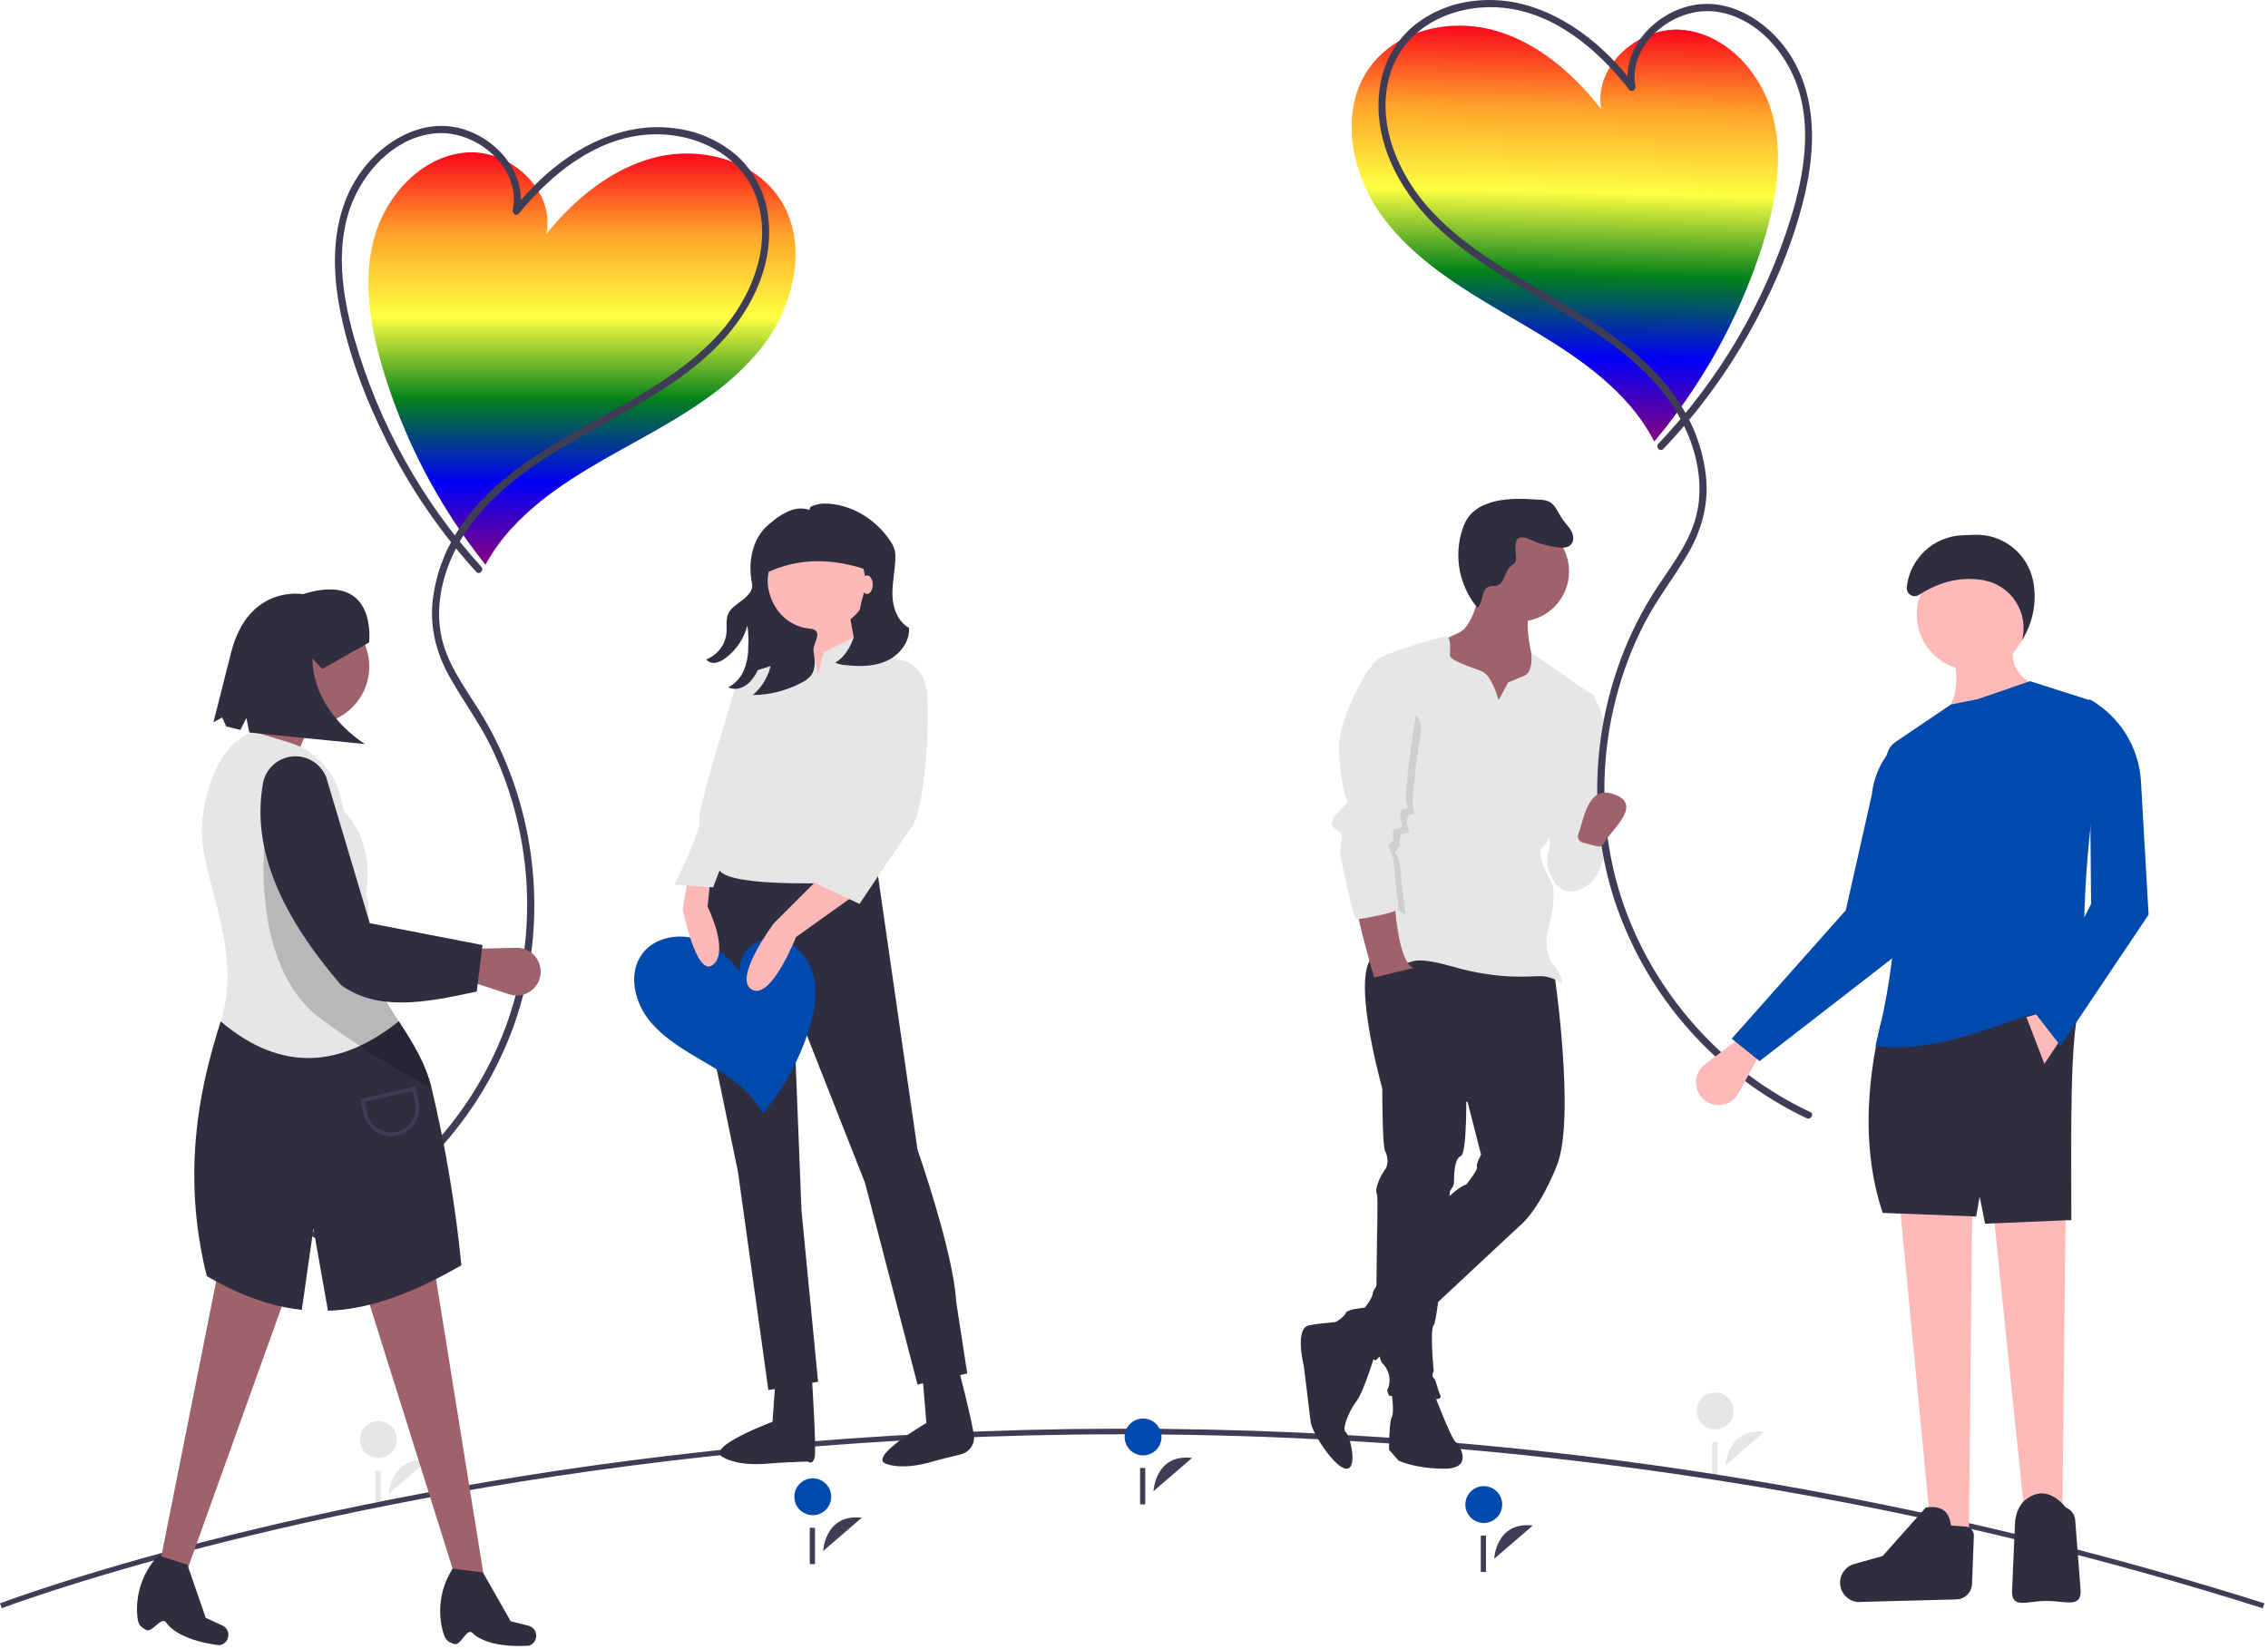
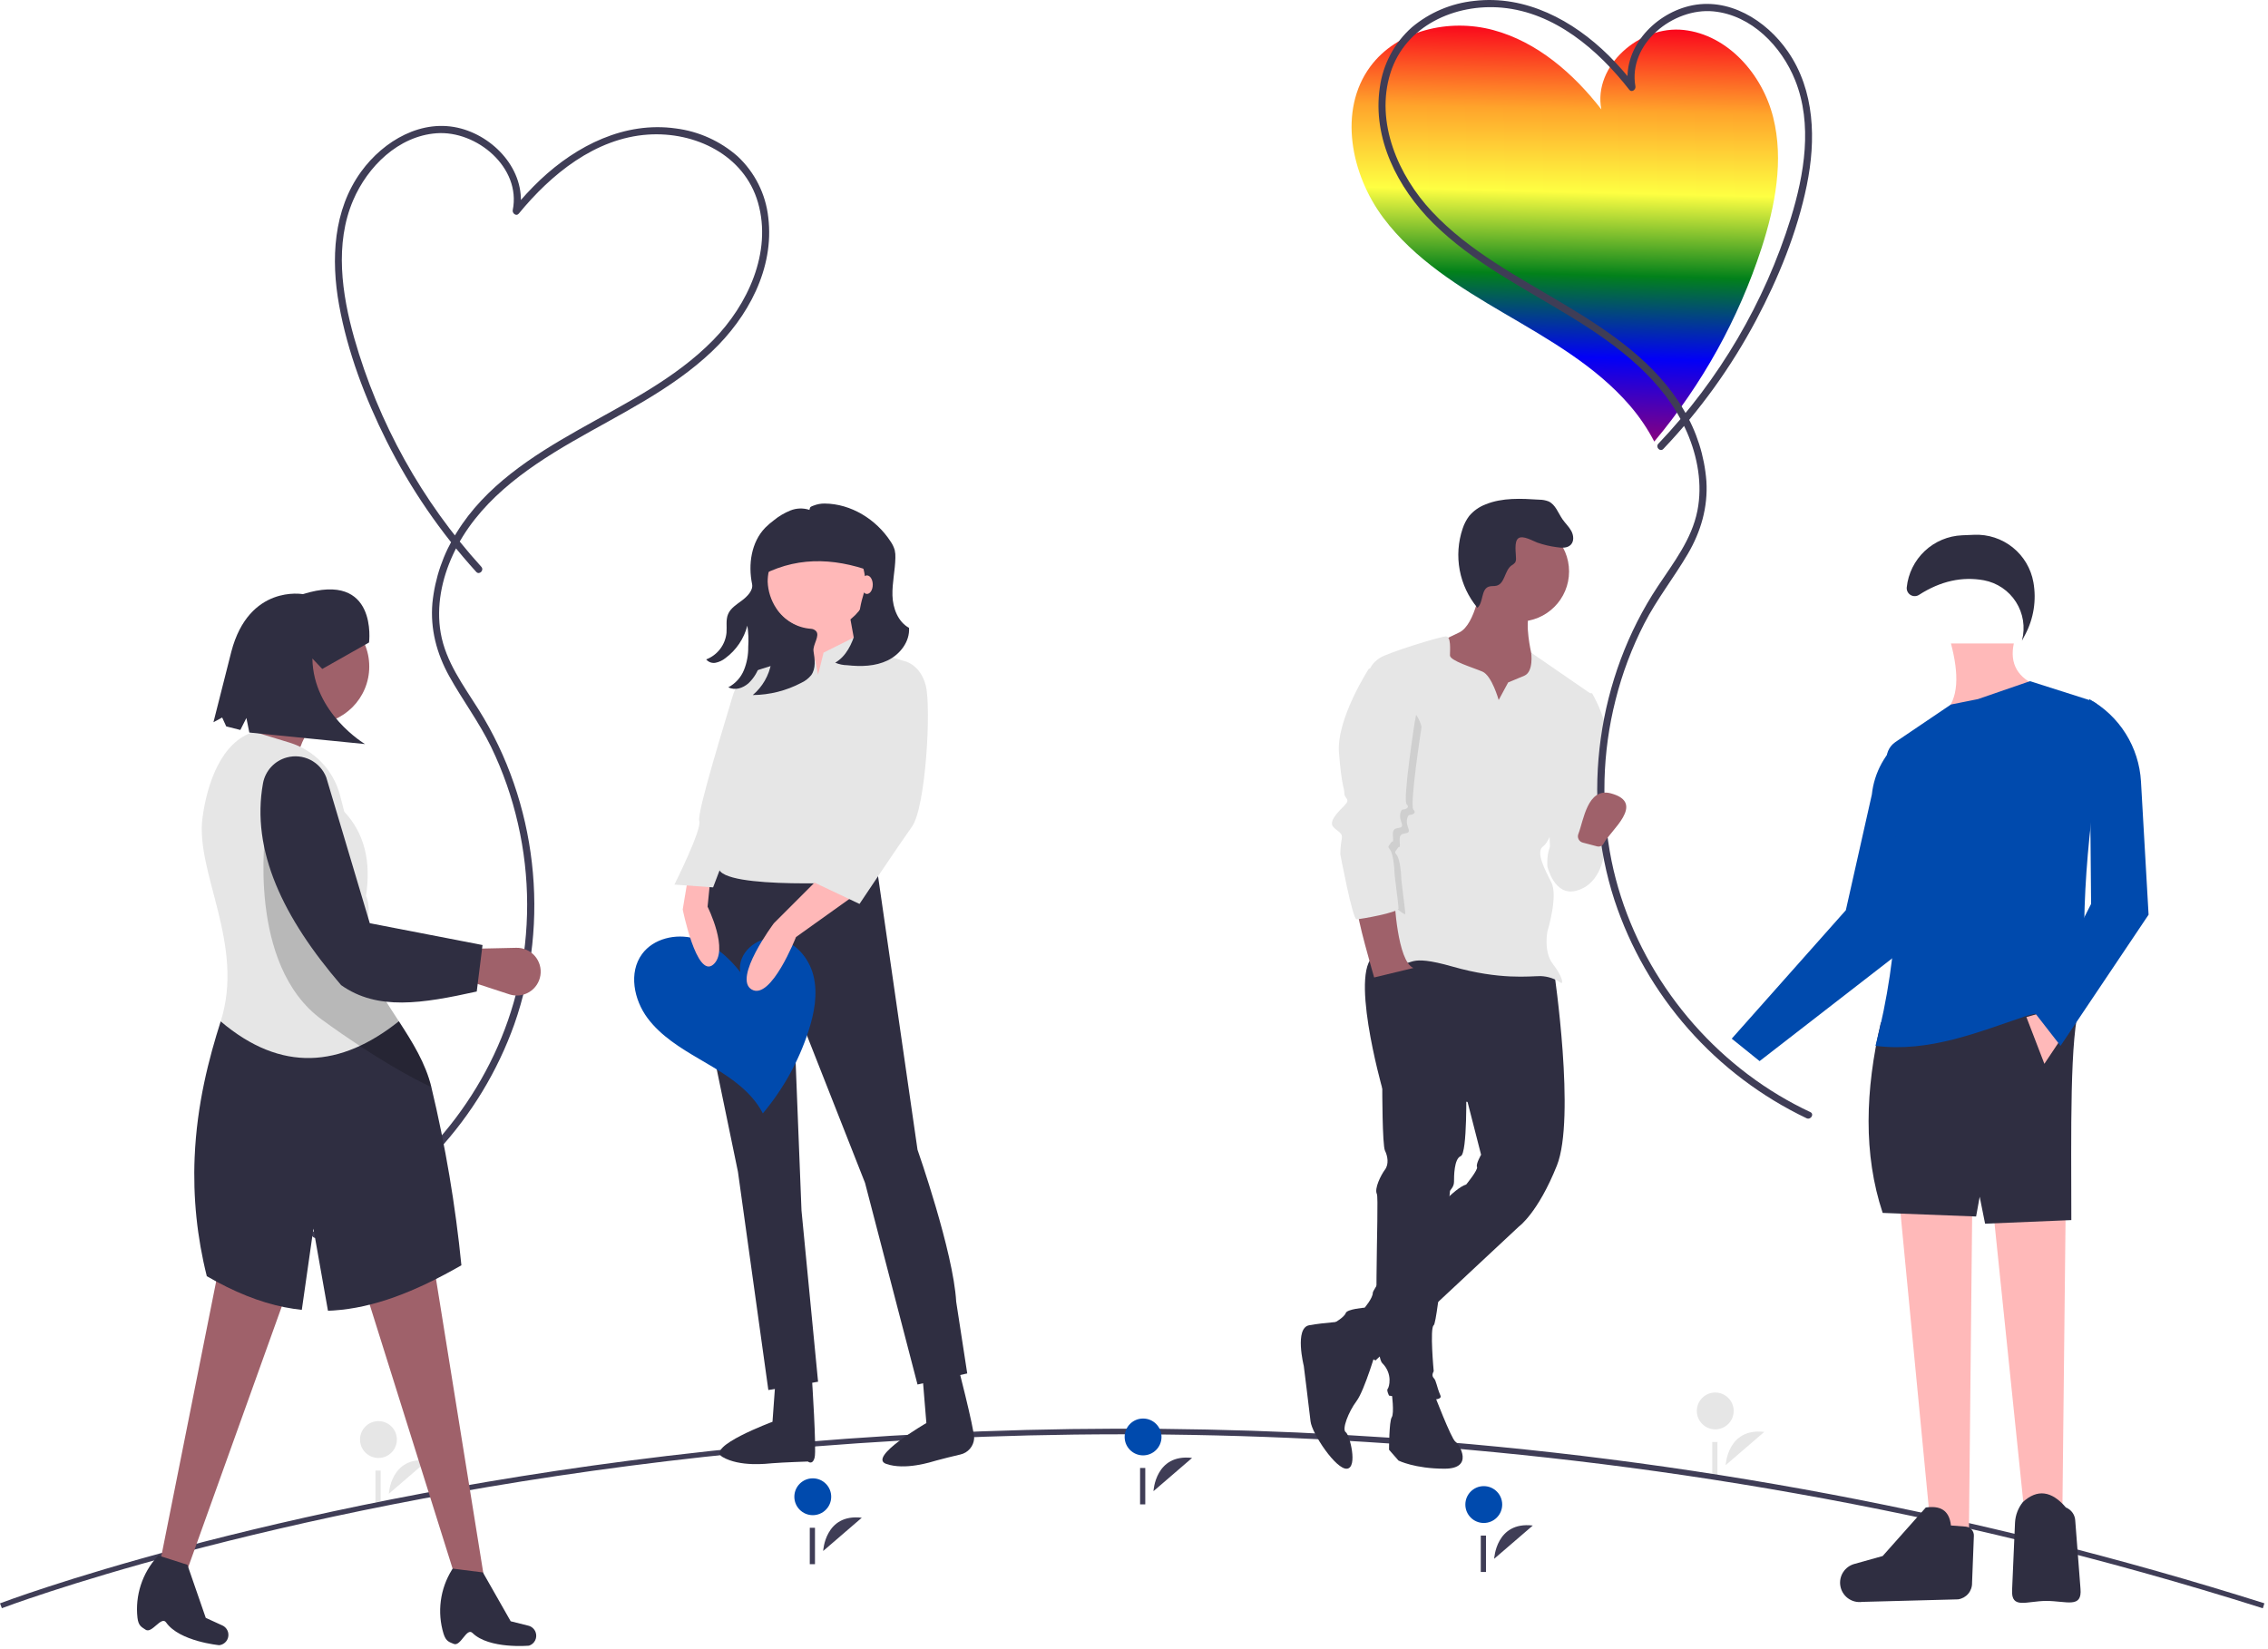
<svg xmlns="http://www.w3.org/2000/svg" width="469" height="341" viewBox="0 0 469 341" fill="none">
  <g clip-path="url(#clip0_416_87)">
    <path d="M80.41 308.952C80.41 308.952 80.781 301.17 88.395 302.075Z" fill="#E6E6E6" />
    <path d="M78.259 301.546C80.363 301.546 82.069 299.84 82.069 297.736C82.069 295.631 80.363 293.925 78.259 293.925C76.154 293.925 74.448 295.631 74.448 297.736C74.448 299.84 76.154 301.546 78.259 301.546Z" fill="#E6E6E6" />
    <path d="M78.714 304.153H77.639V311.682H78.714V304.153Z" fill="#E6E6E6" />
    <path d="M356.848 303.036C356.848 303.036 357.219 295.254 364.833 296.159Z" fill="#E6E6E6" />
    <path d="M354.697 295.63C356.801 295.63 358.507 293.924 358.507 291.82C358.507 289.715 356.801 288.009 354.697 288.009C352.592 288.009 350.886 289.715 350.886 291.82C350.886 293.924 352.592 295.63 354.697 295.63Z" fill="#E6E6E6" />
    <path d="M355.152 298.237H354.076V305.766H355.152V298.237Z" fill="#E6E6E6" />
    <path d="M467.931 332.632C335.503 290.71 215.422 292.943 138.005 302.199C54.134 312.227 0.914 332.418 0.386 332.621L0 331.617C0.529 331.414 53.875 311.174 137.878 301.131C187.29 295.231 237.145 293.955 286.794 297.322C348.429 301.493 409.347 313.003 468.256 331.606L467.931 332.632Z" fill="#3F3D56" />
    <path d="M308.982 322.397C308.982 322.397 309.354 314.615 316.967 315.52Z" fill="#3F3D56" />
    <path d="M306.831 314.992C308.935 314.992 310.641 313.286 310.641 311.181C310.641 309.077 308.935 307.371 306.831 307.371C304.726 307.371 303.02 309.077 303.02 311.181C303.02 313.286 304.726 314.992 306.831 314.992Z" fill="#004AAD" />
    <path d="M307.286 317.598H306.211V325.128H307.286V317.598Z" fill="#3F3D56" />
-     <path d="M131.963 91.066C141.345 85.866 150.874 80.294 157.504 71.862C164.427 63.056 167.382 49.884 160.966 40.701C155.577 32.988 144.844 30.276 135.702 32.505C126.56 34.734 118.907 41.085 112.963 48.38C114.908 39.414 105.452 30.757 96.312 31.551C87.172 32.345 79.839 40.334 77.398 49.177C74.958 58.021 76.546 67.486 79.164 76.278C83.573 91.022 90.78 104.778 100.389 116.797C101.862 114.128 103.643 111.64 105.695 109.384C112.911 101.448 122.581 96.266 131.963 91.066Z" fill="url(#paint0_linear_416_87)" />
    <path d="M99.533 117.227C87.256 103.69 78.264 87.506 73.255 69.931C70.681 60.802 69.173 50.422 73.031 41.414C76.014 34.448 82.374 28.145 90.257 27.561C98.576 26.946 107.811 34.649 106.029 43.458C105.896 44.116 106.762 44.81 107.276 44.184C113.934 36.056 123.088 28.57 133.996 27.836C143.711 27.182 153.917 32.037 156.747 41.906C159.694 52.186 154.609 63.061 147.486 70.33C139.586 78.394 129.301 83.424 119.594 88.916C110.043 94.319 100.329 100.559 94.455 110.11C91.664 114.528 89.939 119.534 89.417 124.734C88.956 130.1 90.298 135.175 92.896 139.855C95.656 144.825 99.068 149.357 101.56 154.489C104.011 159.562 105.875 164.897 107.117 170.393C109.624 181.346 109.641 192.723 107.165 203.684C102.586 223.66 89.225 241.241 71.442 251.355C69.294 252.575 67.085 253.685 64.825 254.683C63.949 255.07 64.707 256.356 65.577 255.971C74.997 251.743 83.464 245.655 90.472 238.073C97.479 230.49 102.882 221.57 106.355 211.847C113.878 190.49 110.994 165.883 98.959 146.738C95.809 141.727 92.17 136.868 91.133 130.899C90.183 125.429 91.353 119.722 93.663 114.732C98.609 104.045 108.414 97.098 118.317 91.364C128.218 85.632 138.794 80.668 147.185 72.718C154.654 65.64 160.164 55.541 158.871 44.962C158.337 40.127 156.086 35.644 152.528 32.328C148.94 29.173 144.49 27.166 139.75 26.565C129.177 25.074 119.265 30.091 111.729 37.182C109.767 39.044 107.927 41.03 106.221 43.129L107.467 43.855C109.076 35.904 102.755 28.599 95.354 26.588C87.306 24.401 79.327 29.106 74.69 35.485C68.897 43.452 68.423 53.67 70.116 63.065C71.873 72.81 75.509 82.351 79.926 91.187C84.851 101.019 91.092 110.134 98.478 118.281C99.124 118.994 100.176 117.937 99.533 117.227Z" fill="#3F3D56" />
    <path d="M100.216 327.055L94.892 328.566L73.977 261.961L89.325 259.315L100.216 327.055Z" fill="#9F616A" />
    <path d="M37.738 327.438L32.474 326.309L46.091 258.056L60.899 262.88L37.738 327.438Z" fill="#9F616A" />
    <path d="M93.801 339.993C95.258 340.659 96.479 336.536 97.709 337.744C101.148 341.124 109.398 340.366 109.398 340.366C109.675 340.277 109.931 340.133 110.15 339.942C110.37 339.751 110.549 339.517 110.675 339.255C110.802 338.993 110.874 338.709 110.887 338.418C110.901 338.127 110.855 337.837 110.753 337.565C110.631 337.239 110.431 336.947 110.171 336.715C109.911 336.483 109.599 336.318 109.261 336.234L105.604 335.319L99.861 325.22L93.603 324.428L93.445 324.687C92.235 326.637 91.455 328.822 91.157 331.098C90.858 333.373 91.049 335.686 91.716 337.882C92.236 339.549 92.944 339.603 93.801 339.993Z" fill="#2F2E41" />
    <path d="M30.092 337.055C31.403 337.975 33.357 334.145 34.345 335.558C37.109 339.509 45.358 340.272 45.358 340.272C45.647 340.235 45.925 340.14 46.175 339.992C46.426 339.845 46.645 339.648 46.817 339.413C46.989 339.179 47.112 338.912 47.179 338.629C47.245 338.345 47.253 338.052 47.202 337.765C47.142 337.422 46.999 337.099 46.786 336.824C46.572 336.548 46.296 336.329 45.979 336.184L42.55 334.617L38.75 323.638L32.742 321.716L32.539 321.941C30.993 323.637 29.827 325.643 29.118 327.826C28.409 330.008 28.174 332.317 28.428 334.598C28.634 336.332 29.321 336.514 30.092 337.055Z" fill="#2F2E41" />
    <path d="M82.478 211.227C85.281 215.538 87.998 219.891 89.2 224.846C92.106 236.973 94.182 249.285 95.412 261.695C85.673 267.283 77.224 270.49 68.97 271.043C68.586 271.069 68.203 271.087 67.82 271.101L64.811 254.115L62.411 270.914C61.223 270.787 60.032 270.607 58.837 270.366C53.663 269.328 48.395 267.208 42.766 263.951C40.748 255.924 39.9 247.648 40.25 239.379C40.712 228.32 43.213 218.852 45.635 211.249L82.478 211.227Z" fill="#2F2E41" />
    <path d="M61.805 161.145L48.575 156.647C53.361 151.962 55.316 146.817 53.338 141.035L68.156 143.681C64.64 150.458 60.036 154.538 61.805 161.145Z" fill="#9F616A" />
    <path d="M82.478 211.227C70.442 220.801 58.19 221.904 45.635 211.249C50.696 195.359 40.37 180.416 41.874 169.135C42.813 162.098 45.74 153.38 52.546 151.354L59.855 153.587C62.391 154.361 64.686 155.773 66.519 157.687C68.353 159.602 69.664 161.955 70.328 164.522L71.192 167.887C75.377 172.339 76.772 178.19 75.686 185.293C76.603 187.308 76.182 189.85 75.761 192.396C75.362 194.817 74.964 197.242 75.716 199.217C77.334 203.461 79.941 207.326 82.478 211.227Z" fill="#E6E6E6" />
    <path d="M64.451 149.767C71.028 149.767 76.359 144.436 76.359 137.86C76.359 131.283 71.028 125.952 64.451 125.952C57.875 125.952 52.544 131.283 52.544 137.86C52.544 144.436 57.875 149.767 64.451 149.767Z" fill="#9F616A" />
    <path d="M105.34 205.658L96.998 202.928L97.607 196.234L106.766 196.031C107.488 196.014 108.205 196.157 108.867 196.449C109.528 196.74 110.117 197.173 110.593 197.717C111.068 198.262 111.418 198.904 111.619 199.598C111.819 200.292 111.864 201.022 111.752 201.736C111.64 202.442 111.377 203.115 110.98 203.709C110.582 204.304 110.061 204.805 109.451 205.177C108.842 205.55 108.158 205.786 107.448 205.869C106.738 205.952 106.019 205.88 105.34 205.658Z" fill="#9F616A" />
    <path opacity="0.2" d="M89.2 224.846C85.752 223.229 77.904 219.153 66.567 210.892C50.955 199.514 54.926 171.73 54.926 171.73L75.761 192.396C75.362 194.817 74.964 197.243 75.716 199.217C79.123 208.151 86.91 215.408 89.2 224.846Z" fill="black" />
    <path d="M98.586 205.071C87.29 207.573 78.049 209.074 70.538 203.748C58.626 189.894 51.855 175.986 54.389 161.98C54.625 160.718 55.212 159.549 56.085 158.608C56.957 157.666 58.078 156.992 59.319 156.661C60.946 156.222 62.679 156.399 64.183 157.16C65.688 157.921 66.858 159.211 67.468 160.782L76.468 190.944L99.781 195.457L98.586 205.071Z" fill="#2F2E41" />
-     <path d="M80.882 234.97C79.556 234.968 78.271 234.515 77.237 233.685C76.203 232.856 75.482 231.699 75.193 230.405L74.5 227.285L85.879 224.757L86.572 227.877C86.907 229.386 86.629 230.966 85.799 232.27C84.969 233.574 83.656 234.495 82.147 234.831C81.731 234.923 81.307 234.97 80.882 234.97ZM75.397 227.856L75.927 230.242C76.219 231.556 77.021 232.701 78.157 233.424C79.293 234.146 80.669 234.388 81.984 234.096C83.298 233.804 84.442 233.002 85.165 231.866C85.888 230.731 86.13 229.354 85.838 228.04L85.308 225.654L75.397 227.856Z" fill="#3F3D56" />
    <path d="M76.316 132.883C76.316 132.883 78.227 118.006 62.63 122.885C62.63 122.885 51.491 120.841 47.838 134.775L44.139 149.38L45.941 148.399L46.782 150.236L49.703 150.976L50.953 148.495L51.558 151.508L75.484 153.893C75.484 153.893 64.768 147.556 64.598 136.198L66.639 138.355L76.316 132.883Z" fill="#2F2E41" />
    <path d="M156.316 114.698H182.95L179.79 142.688L156.316 142.105V114.698Z" fill="#2F2E41" />
    <path d="M148.605 177.818C140.607 180.674 145.748 209.236 145.748 209.236L152.603 242.367L158.887 287.494L169.169 285.78L165.741 250.364L164.028 206.951L178.88 244.652L189.733 286.352L200.015 284.067L197.73 269.215C197.159 258.933 189.733 237.797 189.733 237.797L181.165 178.39L148.605 177.818Z" fill="#2F2E41" />
    <path d="M197.682 280.913C197.682 280.913 201.542 295.78 201.443 297.491L201.44 297.542C201.382 298.319 201.077 299.056 200.57 299.647C200.062 300.237 199.379 300.649 198.62 300.823C196.98 301.212 194.813 301.736 193.653 302.065C192.554 302.377 187.18 304.141 183.254 302.77C179.328 301.399 191.564 294.325 191.564 294.325L190.421 280.421L197.682 280.913Z" fill="#2F2E41" />
    <path d="M167.89 284.961C167.89 284.961 168.88 299.794 168.456 301.455C168.032 303.115 167.066 302.279 167.066 302.279C167.066 302.279 161.843 302.455 159.744 302.632C158.605 302.728 152.993 303.433 149.402 301.336C145.81 299.24 159.744 294.063 159.744 294.063L160.707 280.769L167.89 284.961Z" fill="#2F2E41" />
    <path d="M169.169 130.407C175.163 130.407 180.022 125.548 180.022 119.554C180.022 113.559 175.163 108.7 169.169 108.7C163.175 108.7 158.315 113.559 158.315 119.554C158.315 125.548 163.175 130.407 169.169 130.407Z" fill="#FFB8B8" />
    <path d="M165.742 126.979L168.026 142.974L177.737 138.404L175.452 125.837L165.742 126.979Z" fill="#FFB8B8" />
    <path d="M168.598 136.69L166.686 133.594L164.599 136.119L155.459 138.975L153.174 152.685C152.603 156.112 154.317 162.396 154.317 162.396C154.317 162.396 148.033 174.963 148.605 179.532C149.176 184.102 178.308 182.389 178.308 182.389L186.877 136.69L179.451 134.405L177.166 131.549L170.311 134.977L169.169 139.547L168.598 136.69Z" fill="#E6E6E6" />
    <path d="M181.809 111.322C181.809 110.879 181.722 110.44 181.552 110.03C181.383 109.621 181.134 109.249 180.821 108.935C180.507 108.622 180.135 108.373 179.725 108.203C179.316 108.034 178.877 107.946 178.433 107.946H162.157C161.024 107.946 159.937 108.397 159.136 109.198C158.334 109.999 157.884 111.086 157.884 112.219V118.78C165.682 114.831 173.688 115.525 181.809 118.78V111.322Z" fill="#2F2E41" />
    <path d="M144.589 219.02C140.654 216.715 136.66 214.251 133.927 210.599C131.073 206.786 129.95 201.158 132.77 197.319C135.138 194.095 139.728 193.05 143.591 194.09C147.455 195.13 150.644 197.907 153.097 201.068C152.36 197.237 156.467 193.653 160.344 194.082C164.221 194.512 167.258 197.982 168.206 201.766C169.154 205.55 168.384 209.557 167.182 213.268C165.159 219.49 161.957 225.265 157.751 230.277C157.151 229.127 156.419 228.052 155.57 227.072C152.583 223.626 148.525 221.325 144.589 219.02Z" fill="#004AAD" />
    <path d="M169.74 181.246L160.029 190.957C160.029 190.957 151.461 202.382 155.459 204.666C159.458 206.951 164.599 193.813 164.599 193.813L176.595 185.245L169.74 181.246Z" fill="#FFB8B8" />
    <path d="M146.891 181.817L146.32 187.53C146.32 187.53 150.89 196.669 147.462 199.525C144.035 202.381 141.179 188.101 141.179 188.101L142.321 181.246L146.891 181.817Z" fill="#FFB8B8" />
    <path d="M181.165 152.114L178.309 168.679L166.884 181.817L177.737 186.958C177.737 186.958 185.735 174.963 188.591 170.964C191.447 166.965 192.589 146.401 191.447 141.831C190.304 137.262 186.877 136.69 186.877 136.69L185.163 137.833L181.165 152.114Z" fill="#E6E6E6" />
    <path d="M156.602 159.539L152.032 171.535L147.462 183.531L139.465 182.96C139.465 182.96 145.177 171.535 144.606 169.821C144.035 168.108 150.318 148.115 151.461 144.116C152.603 140.118 155.459 138.975 155.459 138.975L160.029 140.118L156.602 159.539Z" fill="#E6E6E6" />
    <path d="M183.568 136.586C181.009 137.828 178.035 137.897 175.207 137.585C174.35 137.575 173.503 137.395 172.715 137.058C174.969 135.752 176.187 133.198 176.906 130.695C177.279 129.392 177.552 128.063 177.724 126.719C177.87 125.561 178.115 124.418 178.458 123.302C178.888 121.915 179.014 120.452 178.826 119.013C178.639 117.573 178.143 116.191 177.372 114.961C176.601 113.731 175.574 112.682 174.361 111.885C173.147 111.088 171.776 110.563 170.34 110.345C168.905 110.127 167.44 110.222 166.044 110.623C164.649 111.023 163.357 111.72 162.256 112.667C161.155 113.613 160.271 114.785 159.665 116.104C159.058 117.424 158.744 118.858 158.744 120.31C158.825 122.287 159.447 124.203 160.543 125.851C161.329 127.049 162.379 128.051 163.614 128.778C164.848 129.506 166.233 129.94 167.662 130.047C168.059 130.06 168.436 130.222 168.718 130.501C169.669 131.454 168.009 133.374 168.23 134.702C168.509 136.381 168.745 138.264 167.749 139.645C167.195 140.325 166.491 140.867 165.692 141.229C162.599 142.859 159.16 143.725 155.664 143.755C157.669 142.061 159.019 139.718 159.478 137.134C159.918 134.599 159.438 131.99 158.124 129.777C158.294 132.335 157.968 134.9 157.165 137.334C156.743 138.859 155.914 140.24 154.767 141.329C153.57 142.35 152.013 142.851 150.601 142.159C152.065 141.389 153.211 140.127 153.837 138.595C154.452 137.071 154.755 135.438 154.727 133.794C154.831 132.327 154.77 130.853 154.545 129.399C153.851 132.085 152.256 134.451 150.027 136.103C149.434 136.583 148.736 136.916 147.99 137.073C147.632 137.145 147.261 137.119 146.917 136.998C146.573 136.877 146.268 136.665 146.034 136.385C147.181 135.946 148.181 135.196 148.924 134.218C149.666 133.24 150.12 132.075 150.235 130.853C150.338 129.56 150.058 128.195 150.567 127.002C151.096 125.762 152.339 125.017 153.416 124.206C154.493 123.395 155.795 122.12 155.523 120.799C154.689 116.737 155.352 112.139 158.232 109.155C158.777 108.608 159.361 108.102 159.98 107.642C161.022 106.786 162.187 106.092 163.436 105.584C164.698 105.077 166.098 105.032 167.389 105.458C167.497 104.766 167.681 104.794 168.244 104.568C168.976 104.278 169.758 104.135 170.546 104.145C175.995 104.196 181.169 107.404 184.146 111.965C184.536 112.516 184.831 113.128 185.021 113.776C185.137 114.299 185.182 114.834 185.157 115.368C185.107 117.979 184.474 120.562 184.55 123.172C184.626 125.782 185.691 128.603 187.98 129.86C188.162 132.699 186.128 135.344 183.568 136.586Z" fill="#2F2E41" />
    <path d="M179.282 122.843C179.943 122.843 180.479 121.986 180.479 120.928C180.479 119.87 179.943 119.013 179.282 119.013C178.621 119.013 178.085 119.87 178.085 120.928C178.085 121.986 178.621 122.843 179.282 122.843Z" fill="#FFB8B8" />
    <path d="M238.528 308.414C238.528 308.414 238.899 300.632 246.513 301.537Z" fill="#3F3D56" />
    <path d="M236.377 301.009C238.481 301.009 240.187 299.303 240.187 297.198C240.187 295.094 238.481 293.388 236.377 293.388C234.272 293.388 232.566 295.094 232.566 297.198C232.566 299.303 234.272 301.009 236.377 301.009Z" fill="#004AAD" />
    <path d="M236.832 303.615H235.757V311.144H236.832V303.615Z" fill="#3F3D56" />
    <path d="M170.225 320.784C170.225 320.784 170.597 313.002 178.21 313.907Z" fill="#3F3D56" />
    <path d="M168.074 313.378C170.179 313.378 171.885 311.672 171.885 309.568C171.885 307.463 170.179 305.757 168.074 305.757C165.969 305.757 164.263 307.463 164.263 309.568C164.263 311.672 165.969 313.378 168.074 313.378Z" fill="#004AAD" />
    <path d="M168.53 315.985H167.454V323.514H168.53V315.985Z" fill="#3F3D56" />
    <path d="M284.721 278.855C284.721 278.855 282.202 287.532 280.523 289.771C278.844 292.01 277.444 295.649 278.284 296.208C279.124 296.768 280.803 303.486 278.564 303.765C276.325 304.045 271.286 296.488 271.007 293.969C270.727 291.45 269.607 282.493 269.607 282.493C269.607 282.493 267.648 274.656 270.727 274.097C273.806 273.537 278.564 273.257 278.564 273.257L284.721 278.855Z" fill="#2F2E41" />
    <path d="M296.477 288.091C296.477 288.091 300.116 297.608 300.956 298.168C301.795 298.727 304.874 303.765 298.716 303.765C292.559 303.765 289.2 302.086 289.2 302.086L287.241 299.847C287.241 299.847 287.241 293.969 287.801 293.129C288.36 292.29 287.801 288.091 287.801 288.091H296.477Z" fill="#2F2E41" />
    <path d="M321.388 201.043C321.388 201.043 325.866 231.272 321.948 241.069C318.029 250.865 314.111 253.664 314.111 253.664L284.442 281.374C284.442 281.374 275.205 276.615 276.045 273.536C276.045 273.536 278.004 272.417 278.284 271.577C278.564 270.738 282.203 270.458 282.203 270.458C282.203 270.458 283.882 268.498 283.882 267.379C283.882 266.259 298.437 246.387 303.195 244.987C303.195 244.987 305.714 241.908 305.434 241.348C305.154 240.789 306.274 238.829 306.274 238.829L303.475 227.913L285.841 225.114C285.841 225.114 278.564 199.364 284.722 197.405C290.879 195.445 321.388 201.043 321.388 201.043Z" fill="#2F2E41" />
    <path d="M286.401 220.636L285.841 225.115C285.841 225.115 285.841 236.87 286.401 237.99C286.961 239.109 287.241 240.789 286.401 241.908C285.561 243.028 284.162 245.827 284.722 246.946C285.281 248.066 283.602 279.694 285.841 281.933C288.08 284.173 287.241 286.972 286.961 287.251C286.681 287.531 287.241 288.651 287.241 288.651C287.241 288.651 298.716 290.61 297.877 288.651C297.037 286.692 297.037 285.572 296.477 285.012C295.917 284.453 296.477 283.613 296.477 283.613C296.477 283.613 295.638 274.656 296.477 274.096C297.317 273.537 299.836 246.667 299.836 246.387C299.836 246.107 300.676 245.547 300.676 244.427C300.676 243.308 300.676 239.669 302.075 239.109C303.475 238.55 303.195 224.835 303.195 224.835L286.401 220.636Z" fill="#2F2E41" />
    <path d="M306.274 120.713C306.274 120.713 305.154 129.11 301.795 130.79C298.436 132.469 296.197 133.309 296.197 133.309L298.996 143.105L300.116 151.502H312.991L319.988 145.904L317.749 136.667L316.63 134.988C316.63 134.988 315.23 128.83 316.35 126.871C317.469 124.912 306.274 120.713 306.274 120.713Z" fill="#9F616A" />
    <path d="M311.872 141.146L309.912 144.784C309.912 144.784 308.513 139.746 306.554 138.907C304.594 138.067 299.836 136.668 299.836 135.548C299.836 134.428 300.116 131.629 298.996 131.629C297.877 131.629 286.961 134.988 285.281 136.108C283.602 137.227 283.322 138.347 283.322 138.347L286.401 170.535C286.401 170.535 281.923 185.649 283.322 191.527C284.722 197.405 285.841 198.245 289.2 199.084C292.559 199.924 290.599 197.125 300.396 199.924C310.192 202.723 316.35 201.883 318.589 201.883C320.094 201.936 321.552 202.422 322.788 203.283C323.347 203.563 323.067 201.883 321.108 199.364C319.149 196.845 319.989 192.647 319.989 192.647C319.989 192.647 322.228 185.369 320.828 182.57C319.429 179.772 317.469 176.133 319.149 175.013C320.828 173.894 323.067 165.497 323.067 165.497L329.225 143.665L316.63 134.988C316.63 134.988 317.19 138.907 315.23 139.746C313.271 140.586 311.872 141.146 311.872 141.146Z" fill="#E6E6E6" />
    <path d="M327.546 143.385H329.225C329.225 143.385 332.024 148.143 332.024 151.502C332.024 154.861 330.625 173.893 330.625 173.893L322.508 182.29L320.548 175.853L319.989 161.578L327.546 143.385Z" fill="#E6E6E6" />
    <path d="M323.067 173.054C323.067 173.054 332.304 170.535 332.024 174.453C331.744 178.372 330.345 183.13 325.866 184.25C321.388 185.369 319.989 179.212 319.989 179.212C319.989 179.212 319.429 173.614 323.067 173.054Z" fill="#E6E6E6" />
    <path d="M288.36 185.929C288.36 185.929 288.92 198.804 292.279 200.204L284.162 202.163C284.162 202.163 280.243 188.728 280.803 188.168C281.363 187.609 288.36 185.929 288.36 185.929Z" fill="#9F616A" />
    <path opacity="0.1" d="M286.261 142.125L284.442 139.466C284.442 139.466 277.724 149.822 278.284 156.82C278.844 163.817 279.404 164.097 279.404 165.217C279.404 166.336 280.803 166.336 279.404 167.736C278.004 169.135 276.045 171.095 277.165 172.214C278.284 173.334 279.124 173.334 278.844 174.733C278.665 175.75 278.571 176.78 278.564 177.812C278.564 177.812 280.943 182.43 281.783 182.43C282.622 182.43 290.6 189.848 290.6 189.008C290.6 188.168 289.76 182.29 289.76 181.451C289.76 180.611 289.48 177.812 288.92 176.972C288.36 176.133 288.36 176.413 288.92 175.573C289.48 174.733 289.48 175.573 289.48 174.733C289.48 173.894 289.2 172.774 290.04 172.494C290.879 172.214 291.719 172.494 291.159 171.095C290.6 169.695 291.159 168.576 291.439 168.576C291.719 168.576 293.119 168.296 292.279 167.456C291.439 166.616 293.958 150.382 293.958 150.382C293.958 150.382 293.538 146.324 286.261 142.125Z" fill="black" />
    <path d="M287.8 136.107L283.042 138.347C283.042 138.347 276.325 148.703 276.884 155.7C277.444 162.698 278.004 162.977 278.004 164.097C278.004 165.217 279.404 165.217 278.004 166.616C276.605 168.016 274.645 169.975 275.765 171.094C276.884 172.214 277.724 172.214 277.444 173.613C277.265 174.63 277.172 175.66 277.164 176.692C277.164 176.692 279.683 190.127 280.523 190.127C281.363 190.127 289.2 188.728 289.2 187.888C289.2 187.049 288.36 181.171 288.36 180.331C288.36 179.491 288.08 176.692 287.52 175.853C286.961 175.013 286.961 175.293 287.52 174.453C288.08 173.613 288.08 174.453 288.08 173.613C288.08 172.774 287.8 171.654 288.64 171.374C289.48 171.094 290.319 171.374 289.76 169.975C289.2 168.575 289.76 167.456 290.04 167.456C290.319 167.456 291.719 167.176 290.879 166.336C290.04 165.497 292.559 149.263 292.559 149.263C292.559 149.263 295.078 140.306 287.8 136.107Z" fill="#E6E6E6" />
    <path d="M314.111 128.55C319.83 128.55 324.467 123.914 324.467 118.194C324.467 112.474 319.83 107.838 314.111 107.838C308.391 107.838 303.755 112.474 303.755 118.194C303.755 123.914 308.391 128.55 314.111 128.55Z" fill="#9F616A" />
    <path d="M317.916 112.23C319.208 112.676 320.542 112.991 321.897 113.17C322.917 113.329 324.111 113.411 324.828 112.668C325.531 111.939 325.417 110.723 324.938 109.831C324.458 108.938 323.689 108.239 323.112 107.406C322.205 106.096 321.67 104.359 320.22 103.699C319.619 103.469 318.981 103.35 318.338 103.348C314.575 103.108 310.658 102.892 307.173 104.332C305.863 104.831 304.703 105.656 303.803 106.73C303.213 107.52 302.758 108.403 302.456 109.341C301.524 112.104 301.317 115.06 301.854 117.926C302.391 120.791 303.654 123.471 305.522 125.71C306.792 124.565 306.24 121.921 307.847 121.338C308.374 121.147 308.97 121.28 309.51 121.129C311.208 120.653 311.122 118.03 312.535 116.976C312.844 116.81 313.117 116.585 313.34 116.315C313.464 116.055 313.518 115.768 313.496 115.481C313.507 114.498 313.045 112.002 313.982 111.329C314.937 110.643 316.999 111.899 317.916 112.23Z" fill="#2F2E41" />
    <path d="M311.132 64.85C301.876 59.429 292.482 53.632 286.054 45.044C279.342 36.076 276.701 22.838 283.333 13.81C288.904 6.227 299.698 3.771 308.784 6.216C317.871 8.662 325.371 15.193 331.14 22.627C329.409 13.617 339.067 5.187 348.186 6.198C357.304 7.209 364.446 15.369 366.676 24.269C368.906 33.168 367.094 42.592 364.267 51.32C359.509 65.954 351.978 79.536 342.086 91.323C340.676 88.62 338.955 86.09 336.958 83.786C329.932 75.681 320.387 70.271 311.132 64.85Z" fill="url(#paint1_linear_416_87)" />
    <path d="M342.931 91.773C355.527 78.532 364.9 62.566 370.325 45.115C373.115 36.049 374.869 25.708 371.226 16.612C368.409 9.576 362.201 3.124 354.334 2.353C346.032 1.54 336.617 9.022 338.189 17.871C338.306 18.532 337.424 19.205 336.926 18.567C330.462 10.284 321.489 2.582 310.601 1.589C300.904 0.705 290.586 5.316 287.523 15.115C284.332 25.322 289.158 36.315 296.105 43.751C303.812 52 313.974 57.273 323.548 62.993C332.968 68.622 342.531 75.091 348.177 84.779C350.862 89.262 352.468 94.308 352.866 99.518C353.2 104.894 351.737 109.935 349.029 114.552C346.152 119.456 342.633 123.905 340.02 128.977C337.449 133.99 335.458 139.28 334.087 144.744C331.32 155.635 331.033 167.008 333.248 178.024C337.351 198.104 350.292 215.997 367.829 226.531C369.948 227.801 372.129 228.964 374.366 230.015C375.232 230.423 374.444 231.69 373.582 231.284C364.266 226.834 355.945 220.547 349.12 212.8C342.295 205.054 337.106 196.007 333.864 186.205C326.851 164.675 330.318 140.143 342.805 121.29C346.072 116.355 349.825 111.584 351.004 105.641C352.084 100.195 351.049 94.462 348.859 89.419C344.168 78.617 334.531 71.439 324.767 65.472C315.005 59.506 304.549 54.292 296.35 46.145C289.051 38.892 283.782 28.665 285.326 18.119C285.975 13.298 288.331 8.87 291.968 5.64C295.629 2.571 300.126 0.67 304.878 0.182C315.484 -1.058 325.274 4.193 332.639 11.461C334.557 13.369 336.349 15.399 338.005 17.538L336.742 18.233C335.322 10.246 341.815 3.094 349.261 1.259C357.359 -0.736 365.224 4.157 369.709 10.644C375.311 18.747 375.542 28.973 373.626 38.325C371.639 48.026 367.776 57.478 363.151 66.206C357.994 75.918 351.538 84.883 343.961 92.852C343.298 93.55 342.271 92.468 342.931 91.773Z" fill="#3F3D56" />
    <path d="M330.272 175.053C330.533 175.122 330.809 175.099 331.055 174.988C331.301 174.877 331.501 174.685 331.621 174.444C332.907 171.872 340.473 166.088 333.144 164.097C328.246 162.766 327.477 169.727 326.387 172.488C326.318 172.663 326.286 172.851 326.295 173.039C326.304 173.228 326.352 173.412 326.438 173.58C326.523 173.748 326.643 173.897 326.789 174.015C326.936 174.134 327.106 174.22 327.288 174.268L330.272 175.053Z" fill="#9F616A" />
-     <path d="M352.333 227.419C352.861 227.875 353.485 228.207 354.158 228.39C354.831 228.574 355.537 228.604 356.223 228.479C356.91 228.355 357.559 228.078 358.125 227.67C358.691 227.261 359.158 226.731 359.492 226.119L364.424 217.084L360.694 213.992L352.564 220.152C352.008 220.573 351.554 221.112 351.234 221.732C350.914 222.351 350.736 223.034 350.714 223.73C350.692 224.427 350.826 225.12 351.106 225.758C351.386 226.396 351.805 226.964 352.333 227.419Z" fill="#FFB9B9" />
    <path d="M358.107 214.821L363.866 219.465L395.262 195.129L393.404 152.772C391.639 154.185 390.17 155.933 389.085 157.917C387.999 159.9 387.318 162.079 387.08 164.328L381.701 188.255L358.107 214.821Z" fill="#004AAD" />
    <path d="M418.669 313.281H426.472L427.215 244.917H411.61L418.669 313.281Z" fill="#FFB9B9" />
    <path d="M399.349 316.997H407.152L407.895 244.173L392.29 243.43L399.349 316.997Z" fill="#FFB9B9" />
    <path d="M389.317 250.861L408.638 251.604L409.381 247.517L410.496 253.09L428.33 252.347C428.327 234.276 427.941 214.309 430.188 207.39L388.946 211.477C385.698 225.477 385.297 238.741 389.317 250.861Z" fill="#2F2E41" />
    <path d="M423.163 331.115C427.333 331.115 430.603 332.735 430.223 328.581L429.143 314.538C429.122 313.943 428.929 313.367 428.586 312.88C428.244 312.393 427.768 312.016 427.215 311.795C424.243 308.31 421.27 307.939 418.298 310.68C417.331 311.888 416.768 313.369 416.687 314.914L416.082 328.861C415.873 332.915 419.103 331.115 423.163 331.115Z" fill="#2F2E41" />
    <path d="M385.076 331.312L404.906 330.788C405.727 330.673 406.477 330.26 407.012 329.627C407.546 328.993 407.828 328.185 407.803 327.356L408.177 317.666C408.201 317.188 408.037 316.72 407.721 316.362C407.405 316.003 406.962 315.782 406.485 315.745L403.436 315.51C403.074 312.193 401.054 311.388 398.234 311.795L389.317 321.827L383.441 323.472C382.499 323.736 381.686 324.335 381.154 325.156C380.622 325.977 380.409 326.965 380.554 327.932C380.711 328.978 381.274 329.919 382.12 330.552C382.967 331.184 384.029 331.458 385.076 331.312Z" fill="#2F2E41" />
-     <path d="M407.894 138.653C414.256 138.653 419.412 133.496 419.412 127.135C419.412 120.774 414.256 115.617 407.894 115.617C401.533 115.617 396.376 120.774 396.376 127.135C396.376 133.496 401.533 138.653 407.894 138.653Z" fill="#FFB9B9" />
    <path d="M401.95 147.57L421.642 141.997C417.238 140.284 415.538 137.296 416.44 133.08H403.436C405.108 139.431 405.115 144.613 401.95 147.57Z" fill="#FFB9B9" />
    <path d="M387.831 216.307C398.944 217.727 409.183 213.424 418.855 210.177C423.222 208.71 427.62 210.241 431.674 207.762C429.921 190.497 431.623 171.05 435.346 150.325C435.559 149.152 435.337 147.942 434.723 146.92C434.108 145.898 433.143 145.135 432.007 144.772L419.784 140.883L409.009 144.598L403.436 145.713L391.96 153.467C391.29 153.92 390.765 154.556 390.448 155.299C390.131 156.043 390.036 156.862 390.174 157.658C393.621 177.149 392.822 197.154 387.831 216.307Z" fill="#004AAD" />
    <path d="M419.041 210.362L422.757 220.023L426.472 214.449L421.642 209.619L419.041 210.362Z" fill="#FFB9B9" />
    <path d="M396.842 123.029C401.32 120.154 405.786 119.208 410.241 120.016C411.596 120.269 412.885 120.798 414.027 121.569C415.169 122.341 416.141 123.339 416.882 124.501C417.622 125.664 418.116 126.966 418.333 128.327C418.549 129.689 418.484 131.08 418.14 132.415L418.112 132.523L418.778 131.272C420.544 127.954 421.146 124.139 420.489 120.438C419.985 117.596 418.467 115.034 416.216 113.226C413.966 111.419 411.137 110.489 408.253 110.609L405.746 110.713C402.863 110.834 400.119 111.988 398.017 113.965C395.915 115.942 394.594 118.609 394.297 121.48C394.266 121.79 394.323 122.102 394.462 122.381C394.601 122.66 394.815 122.894 395.082 123.056C395.348 123.218 395.654 123.302 395.966 123.297C396.277 123.292 396.581 123.199 396.842 123.029Z" fill="#2F2E41" />
    <path d="M420.899 209.619L426.101 216.307L444.306 189.184L442.732 161.629C442.531 158.119 441.446 154.717 439.578 151.74C437.71 148.762 435.118 146.305 432.045 144.598L432.417 186.955L420.899 209.619Z" fill="#004AAD" />
  </g>
  <defs>
    <linearGradient id="paint0_linear_416_87" x1="120.353" y1="116.797" x2="120.353" y2="31.5" gradientUnits="userSpaceOnUse">
      <stop stop-color="#86007F" />
      <stop offset="0.2" stop-color="#0200F7" />
      <stop offset="0.4" stop-color="#02811A" />
      <stop offset="0.6" stop-color="#FEFF42" />
      <stop offset="0.8" stop-color="#FFA42B" />
      <stop offset="1" stop-color="#FA061C" />
    </linearGradient>
    <linearGradient id="paint1_linear_416_87" x1="322.127" y1="90.849" x2="324.152" y2="5.575" gradientUnits="userSpaceOnUse">
      <stop stop-color="#86007F" />
      <stop offset="0.2" stop-color="#0200F7" />
      <stop offset="0.4" stop-color="#02811A" />
      <stop offset="0.6" stop-color="#FEFF42" />
      <stop offset="0.8" stop-color="#FFA42B" />
      <stop offset="1" stop-color="#FA061C" />
    </linearGradient>
    <clipPath id="clip0_416_87">
      <rect width="468.256" height="340.438" fill="white" />
    </clipPath>
  </defs>
</svg>